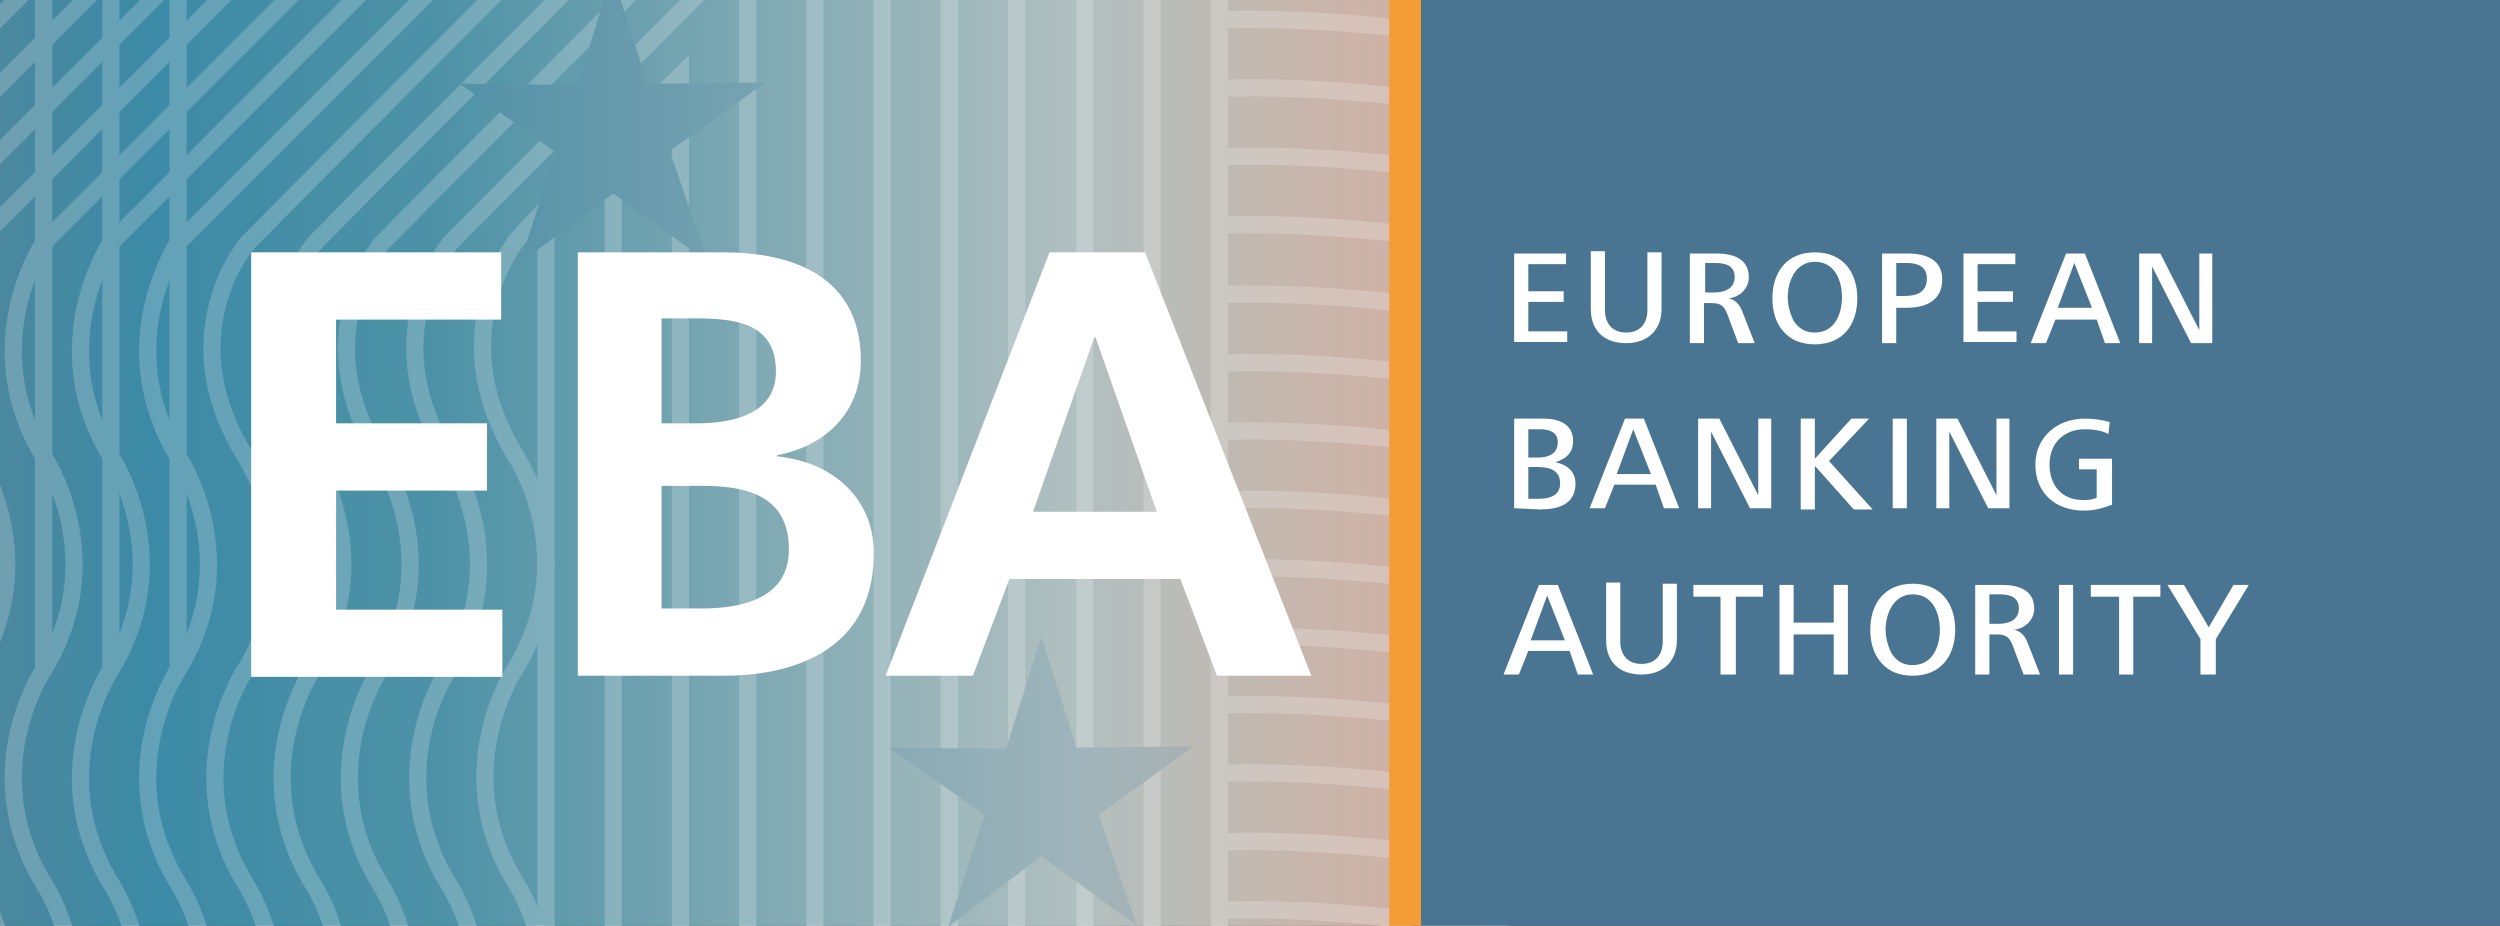
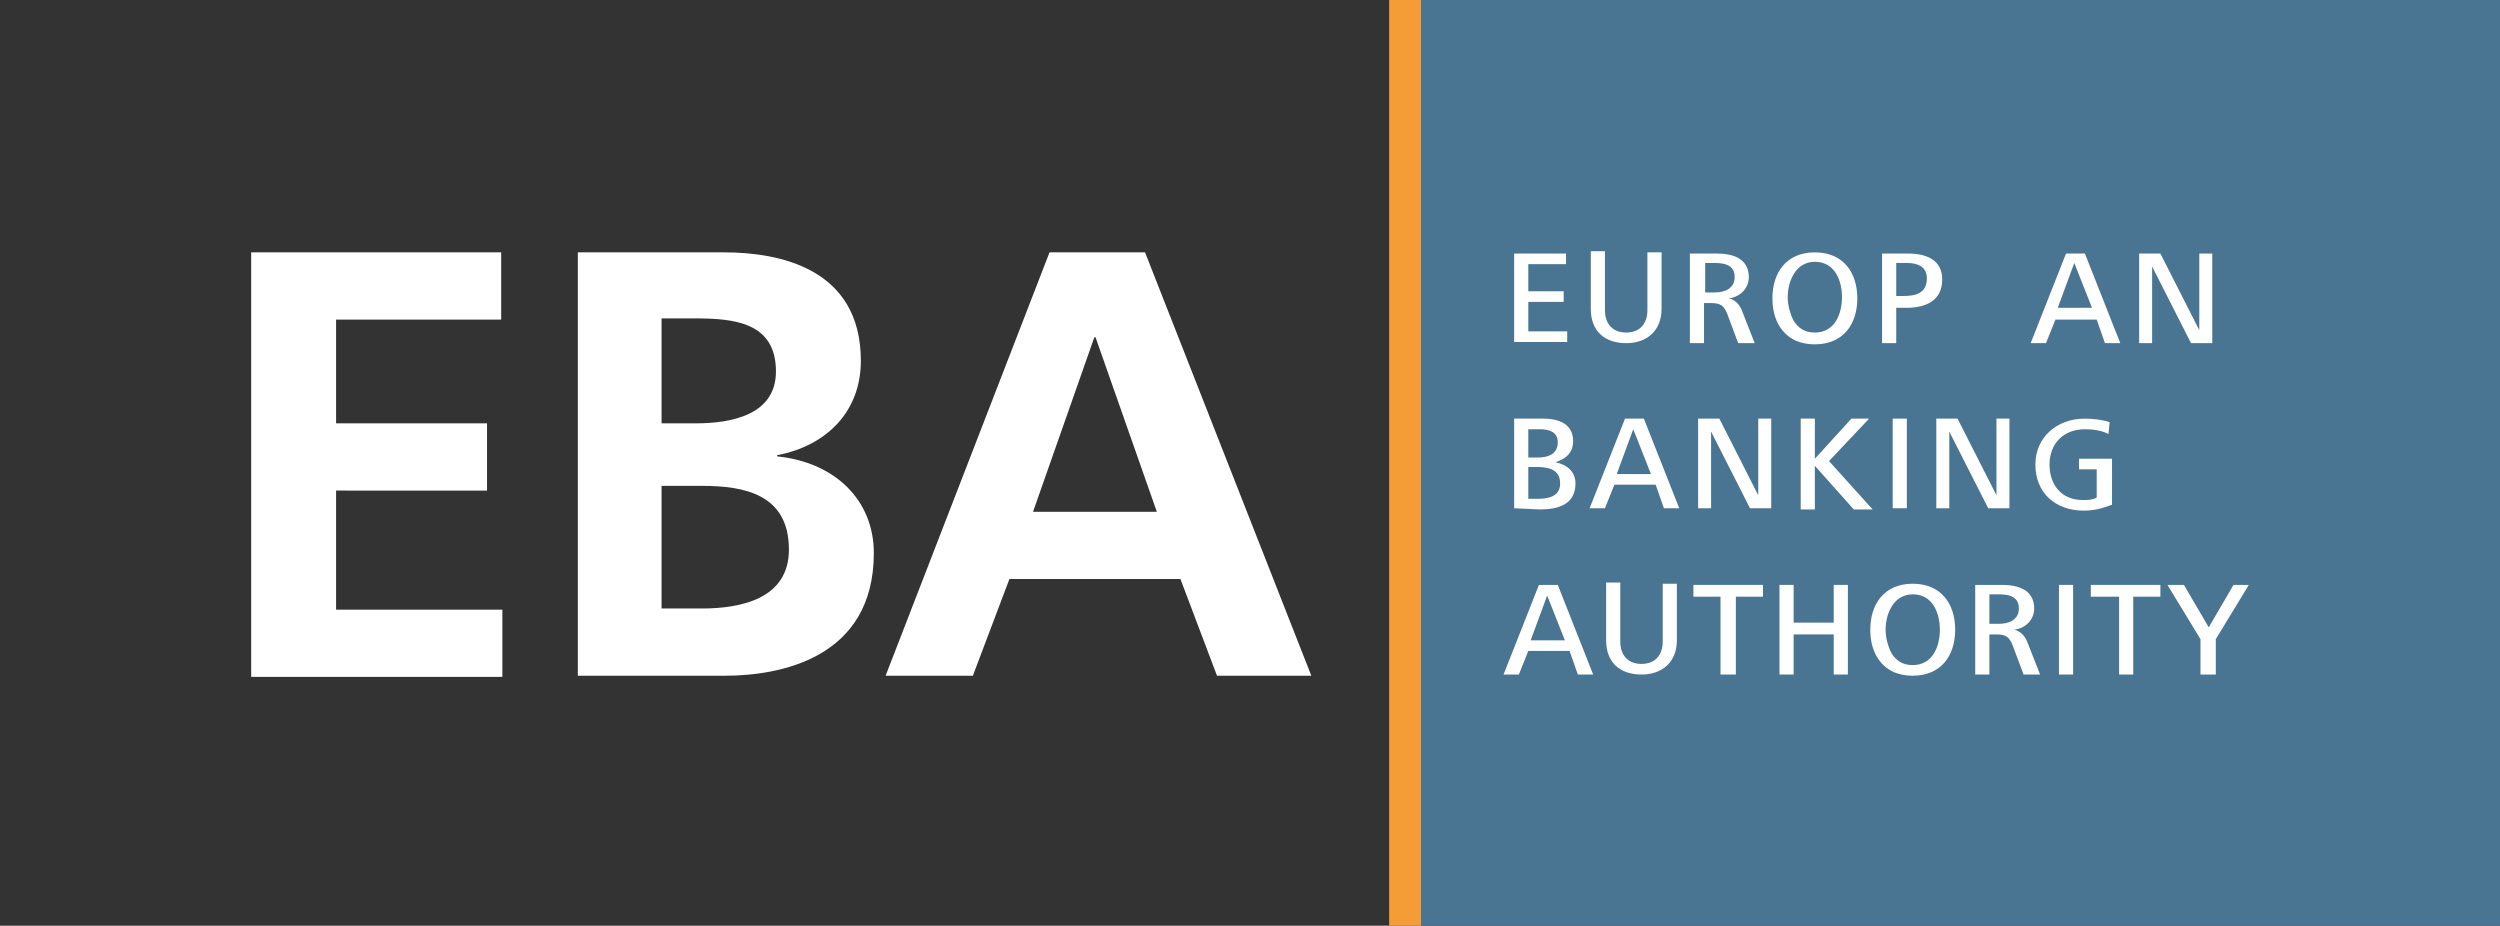
<svg xmlns="http://www.w3.org/2000/svg" xmlns:xlink="http://www.w3.org/1999/xlink" version="1.1" id="Layer_1" x="0px" y="0px" viewBox="0 0 212 78.5" style="enable-background:new 0 0 212 78.5;" xml:space="preserve">
  <rect x="0" y="0" width="212" height="78.5" fill="#333333" stroke="none" />
  <style type="text/css">
	.st0{clip-path:url(#SVGID_00000176028290598500473070000001384962686699818647_);fill:none;stroke:#FFFFFF;stroke-width:1.454;}
	.st1{clip-path:url(#SVGID_00000156562777081629633430000012446303475360376205_);}
	.st2{fill:url(#SVGID_00000138536077934018932880000018001916809775499423_);}
	.st3{fill:none;stroke:#FFFFFF;stroke-width:1.454;}
	.st4{fill:#5B87A6;}
	.st5{opacity:0.8;fill:url(#SVGID_00000163789735398939659250000010820592411759121579_);enable-background:new    ;}
	.st6{clip-path:url(#SVGID_00000001661532578932729390000014166893667674995615_);fill:#497593;}
	.st7{clip-path:url(#SVGID_00000019673581955005661310000017967891377628070843_);fill:#F49C36;}
	.st8{fill:#FFFFFF;}
</style>
  <g>
    <g>
      <g>
        <defs>
          <rect id="SVGID_1_" width="212" height="78.5" />
        </defs>
        <clipPath id="SVGID_00000054960821710705834210000006336468971943393945_">
          <use xlink:href="#SVGID_1_" style="overflow:visible;" />
        </clipPath>
        <path style="clip-path:url(#SVGID_00000054960821710705834210000006336468971943393945_);fill:none;stroke:#FFFFFF;stroke-width:1.454;" d="     M117.6,20.4" />
      </g>
      <g>
        <defs>
-           <rect id="SVGID_00000044152493114562271030000011918021471833478276_" width="212" height="78.5" />
-         </defs>
+           </defs>
        <clipPath id="SVGID_00000133495225662092841470000007756176933501315242_">
          <use xlink:href="#SVGID_00000044152493114562271030000011918021471833478276_" style="overflow:visible;" />
        </clipPath>
        <g style="clip-path:url(#SVGID_00000133495225662092841470000007756176933501315242_);">
          <linearGradient id="SVGID_00000014612604676591440070000011591657918584570012_" gradientUnits="userSpaceOnUse" x1="-275.823" y1="526.446" x2="-133.123" y2="526.446" gradientTransform="matrix(-1 0 0 1 -150.123 -487.196)">
            <stop offset="5.618000e-03" style="stop-color:#D3AEA1" />
            <stop offset="0.105" style="stop-color:#C8B6AC" />
            <stop offset="0.239" style="stop-color:#B1C0C0" />
            <stop offset="0.622" style="stop-color:#4D92A7" />
            <stop offset="0.792" style="stop-color:#3C8AA6" />
            <stop offset="1" style="stop-color:#5E8694" />
          </linearGradient>
          <rect x="-17" y="-5.3" style="fill:url(#SVGID_00000014612604676591440070000011591657918584570012_);" width="142.7" height="89.1" />
          <line class="st3" x1="64.8" y1="-6.2" x2="108.4" y2="-49.8" />
          <line class="st3" x1="108.3" y1="-26.9" x2="129.9" y2="-48.5" />
          <g>
            <line class="st3" x1="-47.7" y1="-50.7" x2="-47.7" y2="56.6" />
            <line class="st3" x1="-42" y1="-50.7" x2="-42" y2="56.6" />
            <line class="st3" x1="-36.3" y1="-50.7" x2="-36.3" y2="56.6" />
            <line class="st3" x1="-30.6" y1="-50.7" x2="-30.6" y2="56.6" />
            <line class="st3" x1="-24.9" y1="-50.7" x2="-24.9" y2="56.6" />
            <line class="st3" x1="-19.2" y1="-50.7" x2="-19.2" y2="56.6" />
            <line class="st3" x1="-13.4" y1="-50.7" x2="-13.4" y2="56.6" />
            <line class="st3" x1="-7.7" y1="-50.7" x2="-7.7" y2="56.6" />
            <line class="st3" x1="-2" y1="-50.7" x2="-2" y2="56.6" />
            <line class="st3" x1="3.7" y1="-50.7" x2="3.7" y2="56.6" />
            <line class="st3" x1="9.4" y1="-50.7" x2="9.4" y2="56.6" />
            <line class="st3" x1="15.1" y1="-50.7" x2="15.1" y2="56.6" />
          </g>
-           <path class="st3" d="M74.1-49.8L3.7,20.6c0,0-5.8,8.6,0,18.1c0,0,5.8,8.6,0,18.1c0,0-5.8,8.6,0,18.1c0,0,5.8,8.6,0,18.1      l-31.2,36.7" />
          <path class="st3" d="M79.8-49.8L9.4,20.6c0,0-5.8,8.6,0,18.1c0,0,5.8,8.6,0,18.1c0,0-5.8,8.6,0,18.1c0,0,5.8,8.6,0,18.1      l-31.2,36.7" />
          <path class="st3" d="M85.5-49.8L15.1,20.6c0,0-5.8,8.6,0,18.1c0,0,5.8,8.6,0,18.1c0,0-5.8,8.6,0,18.1c0,0,5.8,8.6,0,18.1      l-31.2,36.7" />
          <path class="st3" d="M91.2-49.8c0,0-68.8,68.9-70.2,70.4c-1.1,1.3-6.1,8.6-0.2,18.1c0,0,5.8,8.6,0,18.1c0,0-5.8,8.6,0,18.1      c0,0,5.8,8.6,0,18.1l-31.2,36.7" />
          <path class="st3" d="M96.9-49.8c0,0-68.8,68.9-70.2,70.4c-1.1,1.3-6.1,8.6-0.2,18.1c0,0,5.8,8.6,0,18.1c0,0-5.8,8.6,0,18.1      c0,0,5.8,8.6,0,18.1l-31.2,36.7" />
          <path class="st3" d="M102.6-49.8c0,0-68.8,68.9-70.2,70.4c-1.1,1.3-6.1,8.6-0.2,18.1c0,0,5.8,8.6,0,18.1c0,0-5.8,8.6,0,18.1      c0,0,5.8,8.6,0,18.1L1,129.7" />
          <path class="st3" d="M108.4-49.8c0,0-68.8,68.9-70.2,70.4c-1.1,1.3-6.1,8.6-0.2,18.1c0,0,5.8,8.6,0,18.1c0,0-5.8,8.6,0,18.1      c0,0,5.8,8.6,0,18.1L6.8,129.7" />
          <path class="st3" d="M-51.1,96.8l3.4-4c5.8-9.5,0-18.1,0-18.1c-5.8-9.5,0-18.1,0-18.1c5.8-9.5,0-18.1,0-18.1      c-5.8-9.5,0-18.1,0-18.1L22.7-50" />
          <path class="st3" d="M28.4-49.8L-42,20.6c0,0-5.8,8.6,0,18.1c0,0,5.8,8.6,0,18.1c0,0-5.8,8.6,0,18.1c0,0,5.8,8.6,0,18.1      l-9.1,10.7" />
          <path class="st3" d="M34.1-49.8l-70.4,70.4c0,0-5.8,8.6,0,18.1c0,0,5.8,8.6,0,18.1c0,0-5.8,8.6,0,18.1c0,0,5.8,8.6,0,18.1      l-14.8,17.4" />
          <path class="st3" d="M39.8-49.8l-70.4,70.4c0,0-5.8,8.6,0,18.1c0,0,5.8,8.6,0,18.1c0,0-5.8,8.6,0,18.1c0,0,5.8,8.6,0,18.1      l-20.5,24.2" />
          <path class="st3" d="M45.5-49.8l-70.4,70.4c0,0-5.8,8.6,0,18.1c0,0,5.8,8.6,0,18.1c0,0-5.8,8.6,0,18.1c0,0,5.8,8.6,0,18.1      l-26.2,32" />
          <path class="st3" d="M51.2-49.8l-70.4,70.4c0,0-5.8,8.6,0,18.1c0,0,5.8,8.6,0,18.1c0,0-5.8,8.6,0,18.1c0,0,5.8,8.6,0,18.1      l-30.9,36.7" />
          <path class="st3" d="M57-49.8l-70.4,70.4c0,0-5.8,8.6,0,18.1c0,0,5.8,8.6,0,18.1c0,0-5.8,8.6,0,18.1c0,0,5.8,8.6,0,18.1      l-30.9,36.7" />
          <path class="st3" d="M62.7-49.8L-7.7,20.6c0,0-5.8,8.6,0,18.1c0,0,5.8,8.6,0,18.1c0,0-5.8,8.6,0,18.1c0,0,5.8,8.6,0,18.1      l-31.2,36.7" />
          <path class="st3" d="M68.4-49.8L-2,20.6c0,0-5.8,8.6,0,18.1c0,0,5.8,8.6,0,18.1c0,0-5.8,8.6,0,18.1c0,0,5.8,8.6,0,18.1      l-31.2,36.7" />
          <line class="st3" x1="52" y1="129.8" x2="52" y2="12.1" />
          <line class="st3" x1="46.3" y1="129.8" x2="46.3" y2="17.8" />
          <path class="st3" d="M57.7,129.8V6.4c0,0-13,12.7-14,14.1c-0.9,1.3-5.8,8.6,0,18.1c0,0,5.8,8.6,0,18.1c0,0-5.8,8.6,0,18.1      c0,0,5.8,8.6,0,18.1l-31.2,36.7" />
          <line class="st3" x1="63.4" y1="-4.5" x2="63.4" y2="129.8" />
          <line class="st3" x1="69.1" y1="-11" x2="69.1" y2="129.8" />
          <line class="st3" x1="74.8" y1="-15.9" x2="74.8" y2="129.8" />
          <line class="st3" x1="80.5" y1="-22" x2="80.5" y2="129.8" />
          <path class="st3" d="M145.5-15.2c-23.7-7.4-42.1-6.3-42.1-6.3S121.8-22.6,145.5-15.2" />
          <path class="st3" d="M145.5-9.4c-23.7-7.4-42.1-6.3-42.1-6.3S121.8-16.8,145.5-9.4" />
          <path class="st3" d="M145.5-3.6c-23.7-7.4-42.1-6.3-42.1-6.3S121.8-11,145.5-3.6" />
          <path class="st3" d="M145.5,2.2c-23.7-7.4-42.1-6.3-42.1-6.3S121.8-5.2,145.5,2.2" />
          <path class="st3" d="M145.5,8c-23.7-7.4-42.1-6.3-42.1-6.3S121.8,0.6,145.5,8" />
          <path class="st3" d="M145.5,13.8c-23.7-7.4-42.1-6.3-42.1-6.3S121.8,6.4,145.5,13.8" />
          <path class="st3" d="M145.5,19.6c-23.7-7.4-42.1-6.3-42.1-6.3S121.8,12.2,145.5,19.6" />
          <path class="st3" d="M145.5,25.4c-23.7-7.4-42.1-6.3-42.1-6.3S121.8,18.1,145.5,25.4" />
          <path class="st3" d="M145.5,31.3c-23.7-7.4-42.1-6.3-42.1-6.3S121.8,23.9,145.5,31.3" />
          <path class="st3" d="M145.5,37.1c-23.7-7.4-42.1-6.3-42.1-6.3S121.8,29.7,145.5,37.1" />
          <path class="st3" d="M145.5,42.9c-23.7-7.4-42.1-6.3-42.1-6.3S121.8,35.5,145.5,42.9" />
          <path class="st3" d="M145.5,48.7c-23.7-7.4-42.1-6.3-42.1-6.3S121.8,41.3,145.5,48.7" />
          <path class="st3" d="M145.5,54.5c-23.7-7.4-42.1-6.3-42.1-6.3S121.8,47.1,145.5,54.5" />
          <path class="st3" d="M145.5,60.3c-23.7-7.4-42.1-6.3-42.1-6.3S121.8,52.9,145.5,60.3" />
          <path class="st3" d="M145.5,66.1c-23.7-7.4-42.1-6.3-42.1-6.3S121.8,58.7,145.5,66.1" />
          <path class="st3" d="M145.5,71.9c-23.7-7.4-42.1-6.3-42.1-6.3S121.8,64.5,145.5,71.9" />
          <path class="st3" d="M145.5,77.7c-23.7-7.4-42.1-6.3-42.1-6.3S121.8,70.4,145.5,77.7" />
          <path class="st3" d="M145.5,83.5c-23.7-7.4-42.1-6.3-42.1-6.3S121.8,76.2,145.5,83.5" />
          <path class="st3" d="M145.5,89.4c-23.7-7.4-42.1-6.3-42.1-6.3S121.8,82,145.5,89.4" />
          <path class="st3" d="M145.5,95.2c-23.7-7.4-42.1-6.3-42.1-6.3S121.8,87.8,145.5,95.2" />
          <line class="st3" x1="113.8" y1="-26.7" x2="136.1" y2="-49" />
          <line class="st3" x1="119.3" y1="-26.5" x2="141.6" y2="-48.8" />
          <line class="st3" x1="124.3" y1="-25.8" x2="145.9" y2="-47.4" />
          <line class="st3" x1="86.2" y1="-27.7" x2="86.2" y2="129.8" />
          <polyline class="st3" points="114.5,-50.3 92,-27.8 92,129.8     " />
          <polyline class="st3" points="120.1,-50.1 97.7,-27.5 97.7,129.8     " />
          <line class="st3" x1="103.2" y1="-27.5" x2="125.8" y2="-50.1" />
          <path class="st3" d="M103.4,127.7v-155c0,0,19.6-0.8,42.1,6.3" />
          <polygon class="st4" points="91.3,63.4 101.2,63.3 93.2,69.1 96.4,78.5 88.3,72.6 80.4,78.6 83.5,69.1 75.4,63.4 85.3,63.5       88.3,54     " />
          <polygon class="st4" points="54.9,7.1 64.9,7 56.8,12.8 60,22.2 52,16.4 44.1,22.3 47.1,12.9 39,7.1 49,7.2 51.9,-2.3     " />
          <linearGradient id="SVGID_00000006707501627541418970000010524963478419130242_" gradientUnits="userSpaceOnUse" x1="-275.823" y1="526.546" x2="-133.123" y2="526.546" gradientTransform="matrix(-1 0 0 1 -150.123 -487.196)">
            <stop offset="5.618000e-03" style="stop-color:#D3AEA1" />
            <stop offset="0.105" style="stop-color:#C8B6AC" />
            <stop offset="0.239" style="stop-color:#B1C0C0" />
            <stop offset="0.622" style="stop-color:#4D92A7" />
            <stop offset="0.792" style="stop-color:#3C8AA6" />
            <stop offset="1" style="stop-color:#5E8694" />
          </linearGradient>
          <rect x="-17" y="-5.2" style="opacity:0.8;fill:url(#SVGID_00000006707501627541418970000010524963478419130242_);enable-background:new    ;" width="142.7" height="89.1" />
        </g>
      </g>
      <g>
        <defs>
          <rect id="SVGID_00000016786801065677099750000012563674462717147038_" width="212" height="78.5" />
        </defs>
        <clipPath id="SVGID_00000020376861532608820420000007044091622037231805_">
          <use xlink:href="#SVGID_00000016786801065677099750000012563674462717147038_" style="overflow:visible;" />
        </clipPath>
        <rect x="119.7" y="-5.2" style="clip-path:url(#SVGID_00000020376861532608820420000007044091622037231805_);fill:#497593;" width="103.2" height="89.1" />
      </g>
      <g>
        <defs>
          <rect id="SVGID_00000090267690677755979440000006496161007496300683_" width="212" height="78.5" />
        </defs>
        <clipPath id="SVGID_00000146495704752636030770000008095652106828970901_">
          <use xlink:href="#SVGID_00000090267690677755979440000006496161007496300683_" style="overflow:visible;" />
        </clipPath>
        <rect x="117.8" y="-5.2" style="clip-path:url(#SVGID_00000146495704752636030770000008095652106828970901_);fill:#F49C36;" width="2.7" height="89.1" />
      </g>
    </g>
    <g>
      <path class="st8" d="M21.3,21.4h21.2v5.7h-14v8.8h12.8v5.7H28.5v10.1h14.1v5.7H21.3V21.4z" />
      <path class="st8" d="M48.9,21.4h12.5c4.6,0,11.6,1.3,11.6,9.2c0,4.3-2.9,7.2-7.1,8v0.1c4.9,0.5,8.2,3.7,8.2,8.2    c0,9-8.1,10.4-12.6,10.4H49V21.4H48.9z M56.1,35.9H59c3,0,6.8-0.7,6.8-4.4c0-4.2-3.6-4.5-6.9-4.5h-2.8V35.9z M56.1,51.6h3.4    c3.3,0,7.4-0.8,7.4-5c0-4.7-3.8-5.4-7.4-5.4h-3.4V51.6z" />
      <path class="st8" d="M89,21.4h8.1l14.1,35.9h-8l-3.1-8.2H85.6l-3.1,8.2h-7.4L89,21.4z M92.9,28.6h-0.1l-5.2,14.8h10.5L92.9,28.6z" />
    </g>
    <g>
      <path class="st8" d="M128.4,29.1v-7.6h4.4v0.9h-3.2v2.3h3v0.9h-3v2.5h3.3V29h-4.5V29.1z" />
      <path class="st8" d="M136.1,26.3c0,1.1,0.6,1.9,1.8,1.9c1.2,0,1.8-0.8,1.8-1.9v-4.9h1.2v4.8c0,1.8-1.2,2.9-3,2.9s-3-1-3-2.9v-4.9    h1.2V26.3z" />
      <path class="st8" d="M143.3,29.1v-7.6h2.3c1.3,0,2.7,0.4,2.7,2c0,1-0.8,1.7-1.7,1.8c0.5,0.1,0.9,0.5,1.1,1l1.1,2.8h-1.4l-0.9-2.4    c-0.3-0.8-0.6-1-1.4-1h-0.6v3.4H143.3z M144.6,24.8h0.8c0.8,0,1.7-0.3,1.7-1.3s-0.8-1.2-1.7-1.2h-0.8V24.8z" />
      <path class="st8" d="M150.3,25.3c0-2.2,1.2-3.9,3.6-3.9s3.6,1.7,3.6,3.9s-1.2,3.9-3.6,3.9c-0.6,0-1.1-0.1-1.6-0.3    C151,28.3,150.3,27,150.3,25.3z M153.9,28.2c1.7,0,2.3-1.6,2.3-3s-0.6-3-2.3-3c-1.6,0-2.3,1.6-2.3,3c0,0.7,0.2,1.4,0.5,2    C152.5,27.8,153,28.2,153.9,28.2z" />
      <path class="st8" d="M159.6,29.1v-7.6h2.2c1.5,0,2.9,0.5,2.9,2.2c0,1.8-1.4,2.4-3,2.4h-0.9v3L159.6,29.1L159.6,29.1z M160.8,25.1    h0.6c1,0,2-0.2,2-1.5c0-1-0.8-1.3-1.7-1.3h-0.9V25.1z" />
-       <path class="st8" d="M166.5,29.1v-7.6h4.4v0.9h-3.2v2.3h3v0.9h-3v2.5h3.3V29h-4.5V29.1z" />
      <path class="st8" d="M172.2,29.1l3-7.6h1.6l3,7.6h-1.3l-0.7-2h-3.5l-0.8,2H172.2z M174.5,26.1h2.9l-1.5-3.8L174.5,26.1z" />
      <path class="st8" d="M181.4,29.1v-7.6h1.8l3.3,6.5v-6.5h1.1v7.6h-1.8l-3.3-6.5v6.5H181.4z" />
      <path class="st8" d="M128.4,43.1v-7.6h2.5c1.2,0,2.5,0.4,2.5,1.9c0,1-0.6,1.5-1.5,1.8c1,0.2,1.7,0.8,1.7,1.8c0,1.8-1.5,2.2-3,2.2    L128.4,43.1L128.4,43.1z M129.6,38.8h0.8c0.9,0,1.7-0.3,1.7-1.3c0-0.9-0.8-1.1-1.5-1.1h-1V38.8z M129.6,42.3h0.8    c0.9,0,1.9-0.2,1.9-1.3c0-1.2-1-1.4-2-1.4h-0.7L129.6,42.3L129.6,42.3z" />
      <path class="st8" d="M134.8,43.1l3-7.6h1.6l3,7.6h-1.3l-0.7-2h-3.5l-0.8,2H134.8z M137.1,40.2h2.9l-1.5-3.8L137.1,40.2z" />
      <path class="st8" d="M144,43.1v-7.6h1.8l3.3,6.5v-6.5h1.1v7.6h-1.8l-3.3-6.5v6.5H144z" />
      <path class="st8" d="M152.7,43.1v-7.6h1.2v3.4l3.1-3.4h1.5l-3.4,3.6l3.7,4.1h-1.6l-3.3-3.7v3.7h-1.2V43.1z" />
      <path class="st8" d="M160.5,43.1v-7.6h1.2v7.6H160.5z" />
      <path class="st8" d="M164.2,43.1v-7.6h1.8l3.3,6.5v-6.5h1.1v7.6h-1.8l-3.3-6.5v6.5H164.2z" />
      <path class="st8" d="M179.1,42.8c-0.8,0.3-1.5,0.5-2.4,0.5c-2.4,0-4.1-1.5-4.1-3.9c0-2.3,1.8-3.9,4.2-3.9c0.7,0,1.5,0.1,2.1,0.3    l-0.1,1c-0.6-0.3-1.3-0.4-2-0.4c-1.8,0-3,1.2-3,3c0,1.7,1,3,2.8,3c0.5,0,0.8,0,1.2-0.2v-2.4h-1.5v-0.9h2.8V42.8z" />
      <path class="st8" d="M127.5,57.2l3-7.6h1.6l3,7.6h-1.3l-0.7-2h-3.5l-0.8,2H127.5z M129.8,54.3h2.9l-1.5-3.8L129.8,54.3z" />
      <path class="st8" d="M137.4,54.4c0,1.1,0.6,1.9,1.8,1.9c1.2,0,1.8-0.8,1.8-1.9v-4.9h1.2v4.8c0,1.8-1.2,2.9-3,2.9s-3-1-3-2.9v-4.9    h1.2V54.4z" />
      <path class="st8" d="M145.9,57.2v-6.6h-2.3v-1h5.9v1h-2.3v6.6H145.9z" />
      <path class="st8" d="M150.9,57.2v-7.6h1.2v3.2h3.4v-3.2h1.2v7.6h-1.2v-3.4h-3.4v3.4H150.9z" />
      <path class="st8" d="M158.6,53.4c0-2.2,1.2-3.9,3.6-3.9s3.6,1.7,3.6,3.9c0,2.2-1.2,3.9-3.6,3.9c-0.6,0-1.1-0.1-1.6-0.3    C159.3,56.4,158.6,55.1,158.6,53.4z M162.2,56.4c1.7,0,2.3-1.6,2.3-3s-0.6-3-2.3-3c-1.6,0-2.3,1.6-2.3,3c0,0.7,0.2,1.4,0.5,2    C160.8,56,161.3,56.4,162.2,56.4z" />
      <path class="st8" d="M167.5,57.2v-7.6h2.3c1.3,0,2.7,0.4,2.7,2c0,1-0.8,1.7-1.7,1.8c0.5,0.1,0.9,0.5,1.1,1l1.1,2.8h-1.4l-0.9-2.4    c-0.3-0.8-0.6-1-1.4-1h-0.6v3.4L167.5,57.2L167.5,57.2z M168.7,52.9h0.8c0.8,0,1.7-0.3,1.7-1.3s-0.8-1.2-1.7-1.2h-0.8V52.9z" />
      <path class="st8" d="M174.6,57.2v-7.6h1.2v7.6H174.6z" />
      <path class="st8" d="M179.7,57.2v-6.6h-2.4v-1h5.9v1h-2.3v6.6H179.7z" />
      <path class="st8" d="M186.6,57.2v-3l-2.8-4.6h1.4l2.1,3.6l2.1-3.6h1.3l-2.8,4.6v3H186.6z" />
    </g>
  </g>
</svg>